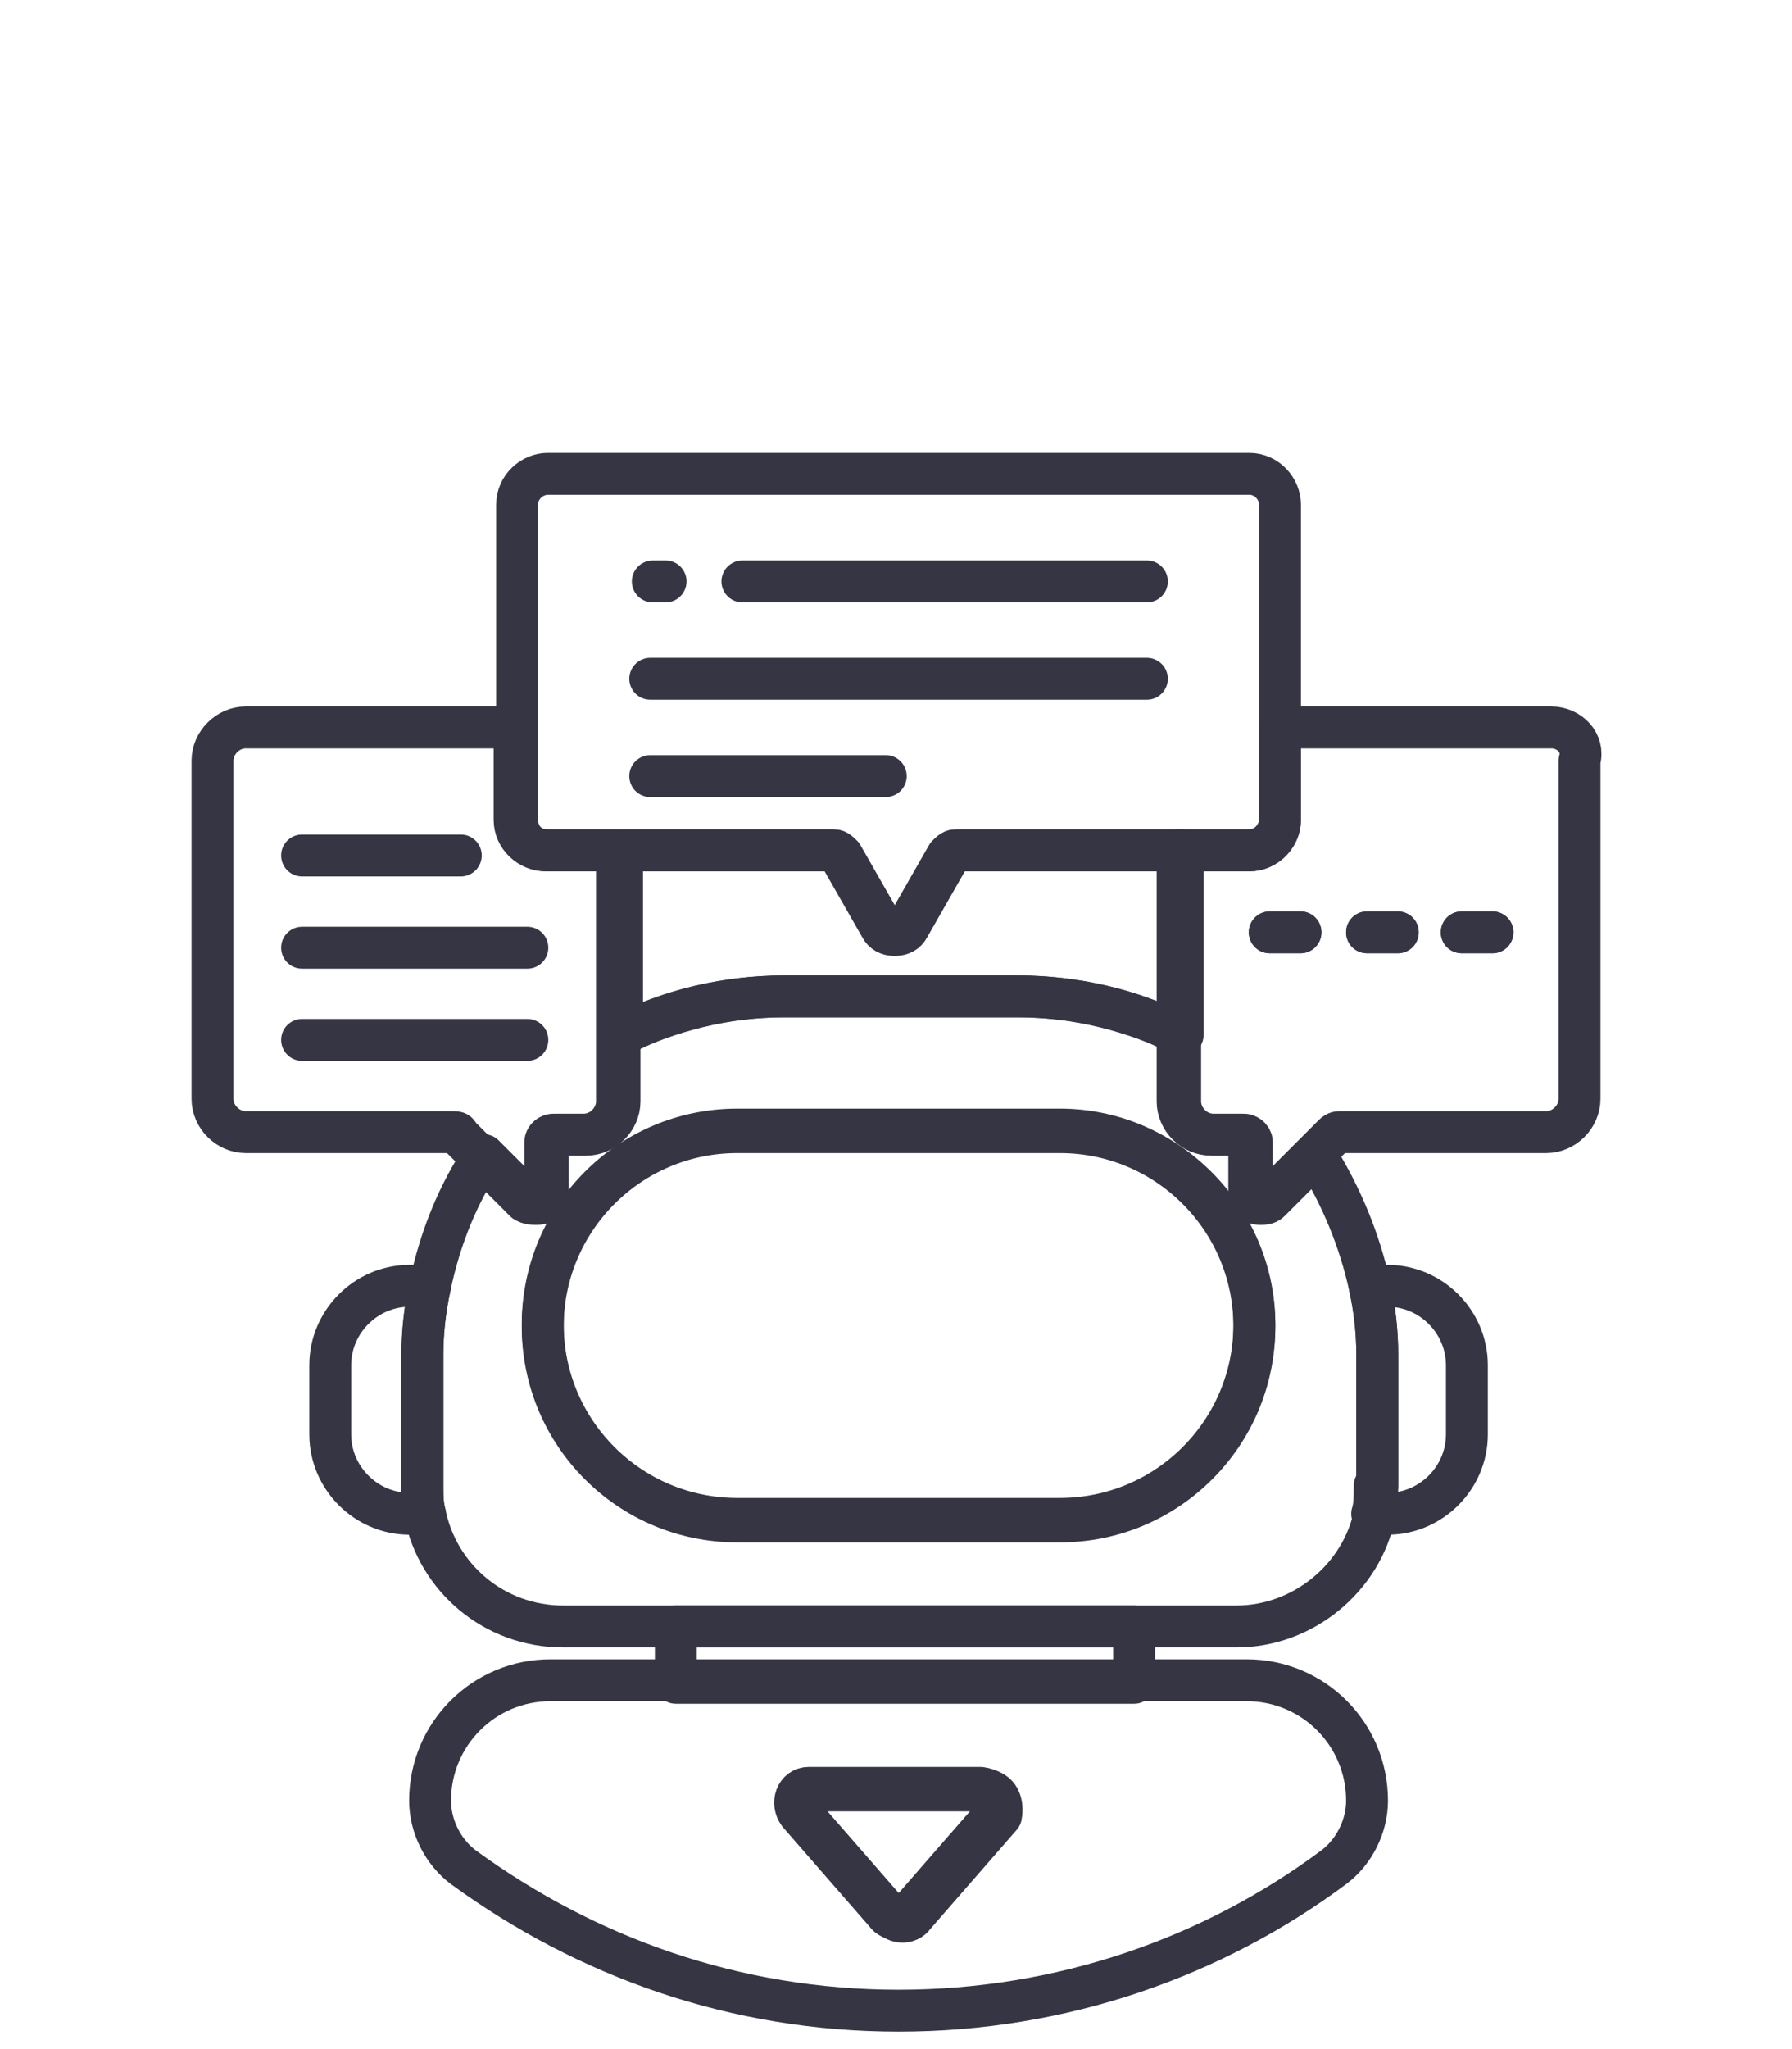
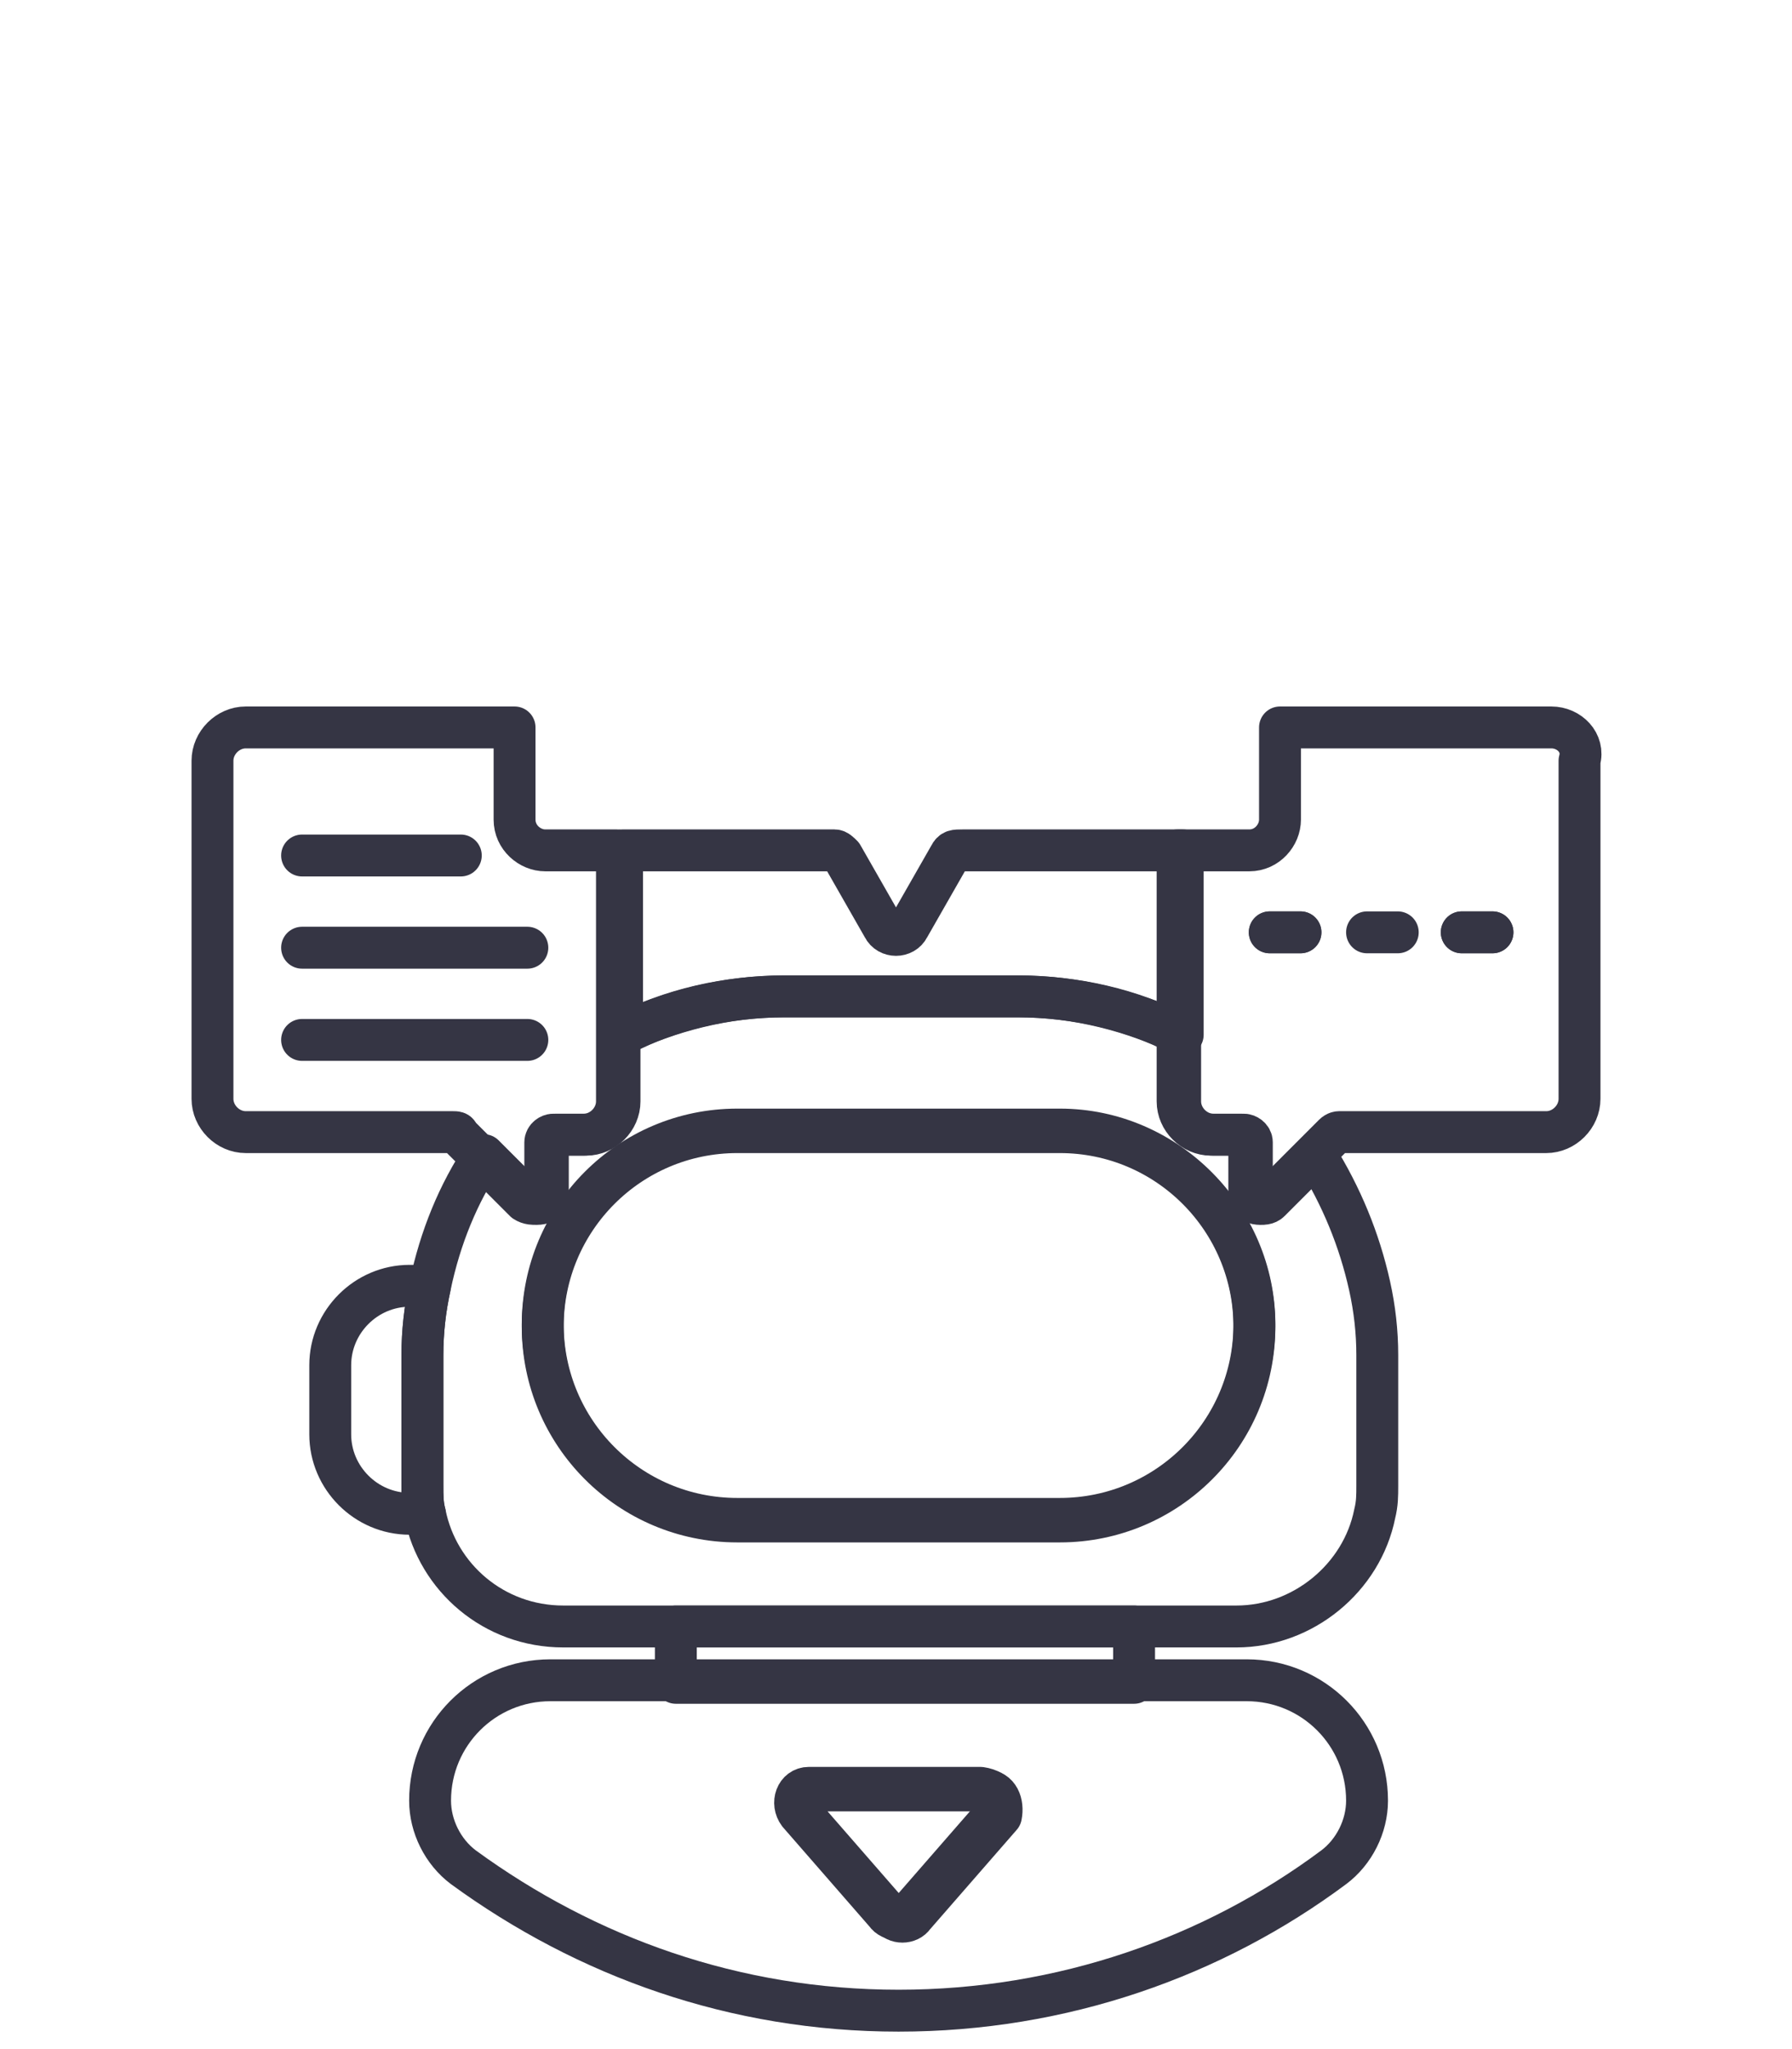
<svg xmlns="http://www.w3.org/2000/svg" version="1.1" id="Layer_1" x="0px" y="0px" viewBox="0 0 70 80" style="enable-background:new 0 0 70 80;" xml:space="preserve">
  <style type="text/css">
	.st0{fill:none;stroke:#353544;stroke-width:1.636;stroke-linecap:round;stroke-linejoin:round;stroke-miterlimit:10;}
</style>
  <g>
    <path class="st0" d="M37.1,33.4l-1.6,2.8c-0.2,0.4-0.8,0.4-1,0l-1.6-2.8c-0.1-0.1-0.2-0.2-0.3-0.2h-8.3v7.2c1.9-1,4.1-1.5,6.4-1.5   h9.1c2.3,0,4.5,0.6,6.4,1.5v-7.2h-8.6C37.3,33.2,37.2,33.2,37.1,33.4z" />
    <rect x="26.4" y="63.5" class="st0" width="17.9" height="2.2" />
    <path class="st0" d="M26,65.6h-4.5c-2.6,0-4.7,2.1-4.7,4.7l0,0c0,1,0.5,2,1.3,2.6c4.8,3.5,10.6,5.6,17,5.6s12.3-2.1,17-5.6   c0.8-0.6,1.3-1.6,1.3-2.6l0,0c0-2.6-2.1-4.7-4.7-4.7h-4.5H30.6H26z M38.9,70.8l-3.4,3.9c-0.2,0.3-0.7,0.3-0.9,0l-3.4-3.9   c-0.3-0.4-0.1-1,0.4-1h6.7C39,69.9,39.2,70.4,38.9,70.8z" />
    <path class="st0" d="M38.5,69.9h-6.7c-0.5,0-0.8,0.6-0.4,1l3.4,3.9c0.2,0.3,0.7,0.3,0.9,0l3.4-3.9C39.2,70.4,39,69.9,38.5,69.9z" />
    <path class="st0" d="M16.5,52.9c0-0.9,0.1-1.8,0.3-2.7H16c-1.7,0-3.1,1.4-3.1,3.1V56c0,1.7,1.4,3.1,3.1,3.1h0.6   c-0.1-0.4-0.1-0.7-0.1-1.1V52.9z" />
-     <path class="st0" d="M53.7,58c0,0.4,0,0.8-0.1,1.1h0.6c1.7,0,3.1-1.4,3.1-3.1v-2.7c0-1.7-1.4-3.1-3.1-3.1h-0.7   c0.2,0.9,0.3,1.8,0.3,2.7V58z" />
    <path class="st0" d="M48.9,46.6v-2c0-0.2-0.2-0.3-0.3-0.3h-1.2c-0.7,0-1.3-0.6-1.3-1.3v-2.6c-1.9-1-4.1-1.5-6.4-1.5h-9.1   c-2.3,0-4.5,0.6-6.4,1.5v2.6c0,0.7-0.6,1.3-1.3,1.3h-1.2c-0.2,0-0.3,0.2-0.3,0.3v2c0,0.4-0.4,0.5-0.7,0.3l-1.8-1.8   c-1,1.5-1.7,3.2-2.1,5.1c-0.2,0.9-0.3,1.8-0.3,2.7V58c0,0.4,0,0.8,0.1,1.1c0.5,2.5,2.7,4.4,5.4,4.4h4h4.7h13.6h4   c2.6,0,4.9-1.9,5.4-4.4c0.1-0.4,0.1-0.7,0.1-1.1v-5.1c0-0.9-0.1-1.8-0.3-2.7c-0.4-1.8-1.1-3.5-2.1-5.1l-1.8,1.8   C49.4,47.1,48.9,47,48.9,46.6z M41.4,59.4H28.8c-4.2,0-7.6-3.4-7.6-7.6s3.4-7.6,7.6-7.6h12.6c4.2,0,7.6,3.4,7.6,7.6   C49,56,45.6,59.4,41.4,59.4z" />
    <path class="st0" d="M41.4,44.1H28.8c-4.2,0-7.6,3.4-7.6,7.6c0,4.2,3.4,7.6,7.6,7.6h12.6c4.2,0,7.6-3.4,7.6-7.6   C49,47.6,45.6,44.1,41.4,44.1z" />
    <path class="st0" d="M60.6,28.4H50V32c0,0.6-0.5,1.2-1.2,1.2H46v7.2v2.6c0,0.7,0.6,1.3,1.3,1.3h1.2c0.2,0,0.3,0.2,0.3,0.3v2   c0,0.4,0.4,0.5,0.7,0.3l1.8-1.8l0.8-0.8c0.1-0.1,0.2-0.1,0.2-0.1h8.1c0.7,0,1.3-0.6,1.3-1.3V29.7C61.9,29,61.3,28.4,60.6,28.4z    M50.8,36.4h-1.2 M54.6,36.4h-1.2 M58.3,36.4h-1.2" />
    <line class="st0" x1="57.1" y1="36.4" x2="58.3" y2="36.4" />
-     <line class="st0" x1="53.4" y1="36.4" x2="54.6" y2="36.4" />
    <line class="st0" x1="49.6" y1="36.4" x2="50.8" y2="36.4" />
    <path class="st0" d="M21.3,46.6v-2c0-0.2,0.2-0.3,0.3-0.3h1.2c0.7,0,1.3-0.6,1.3-1.3v-2.6v-7.2h-2.8c-0.6,0-1.2-0.5-1.2-1.2v-3.6   H9.6c-0.7,0-1.3,0.6-1.3,1.3v13.2c0,0.7,0.6,1.3,1.3,1.3h8.1c0.1,0,0.2,0,0.2,0.1l0.8,0.8l1.8,1.8C20.8,47.1,21.3,47,21.3,46.6z    M18,33.4h-6.2 M20.6,37h-8.8 M20.6,40.6h-8.8" />
-     <path class="st0" d="M21.4,33.2h2.8h8.3c0.1,0,0.2,0.1,0.3,0.2l1.6,2.8c0.2,0.4,0.8,0.4,1,0l1.6-2.8c0.1-0.1,0.2-0.2,0.3-0.2H46   h2.8c0.6,0,1.2-0.5,1.2-1.2v-3.6v-8.7c0-0.6-0.5-1.2-1.2-1.2H21.4c-0.6,0-1.2,0.5-1.2,1.2v8.7V32C20.2,32.7,20.7,33.2,21.4,33.2z    M44.8,22.7H29 M26,22.7h-0.5 M44.8,26.5H25.4 M34.6,30.3h-9.2" />
  </g>
</svg>